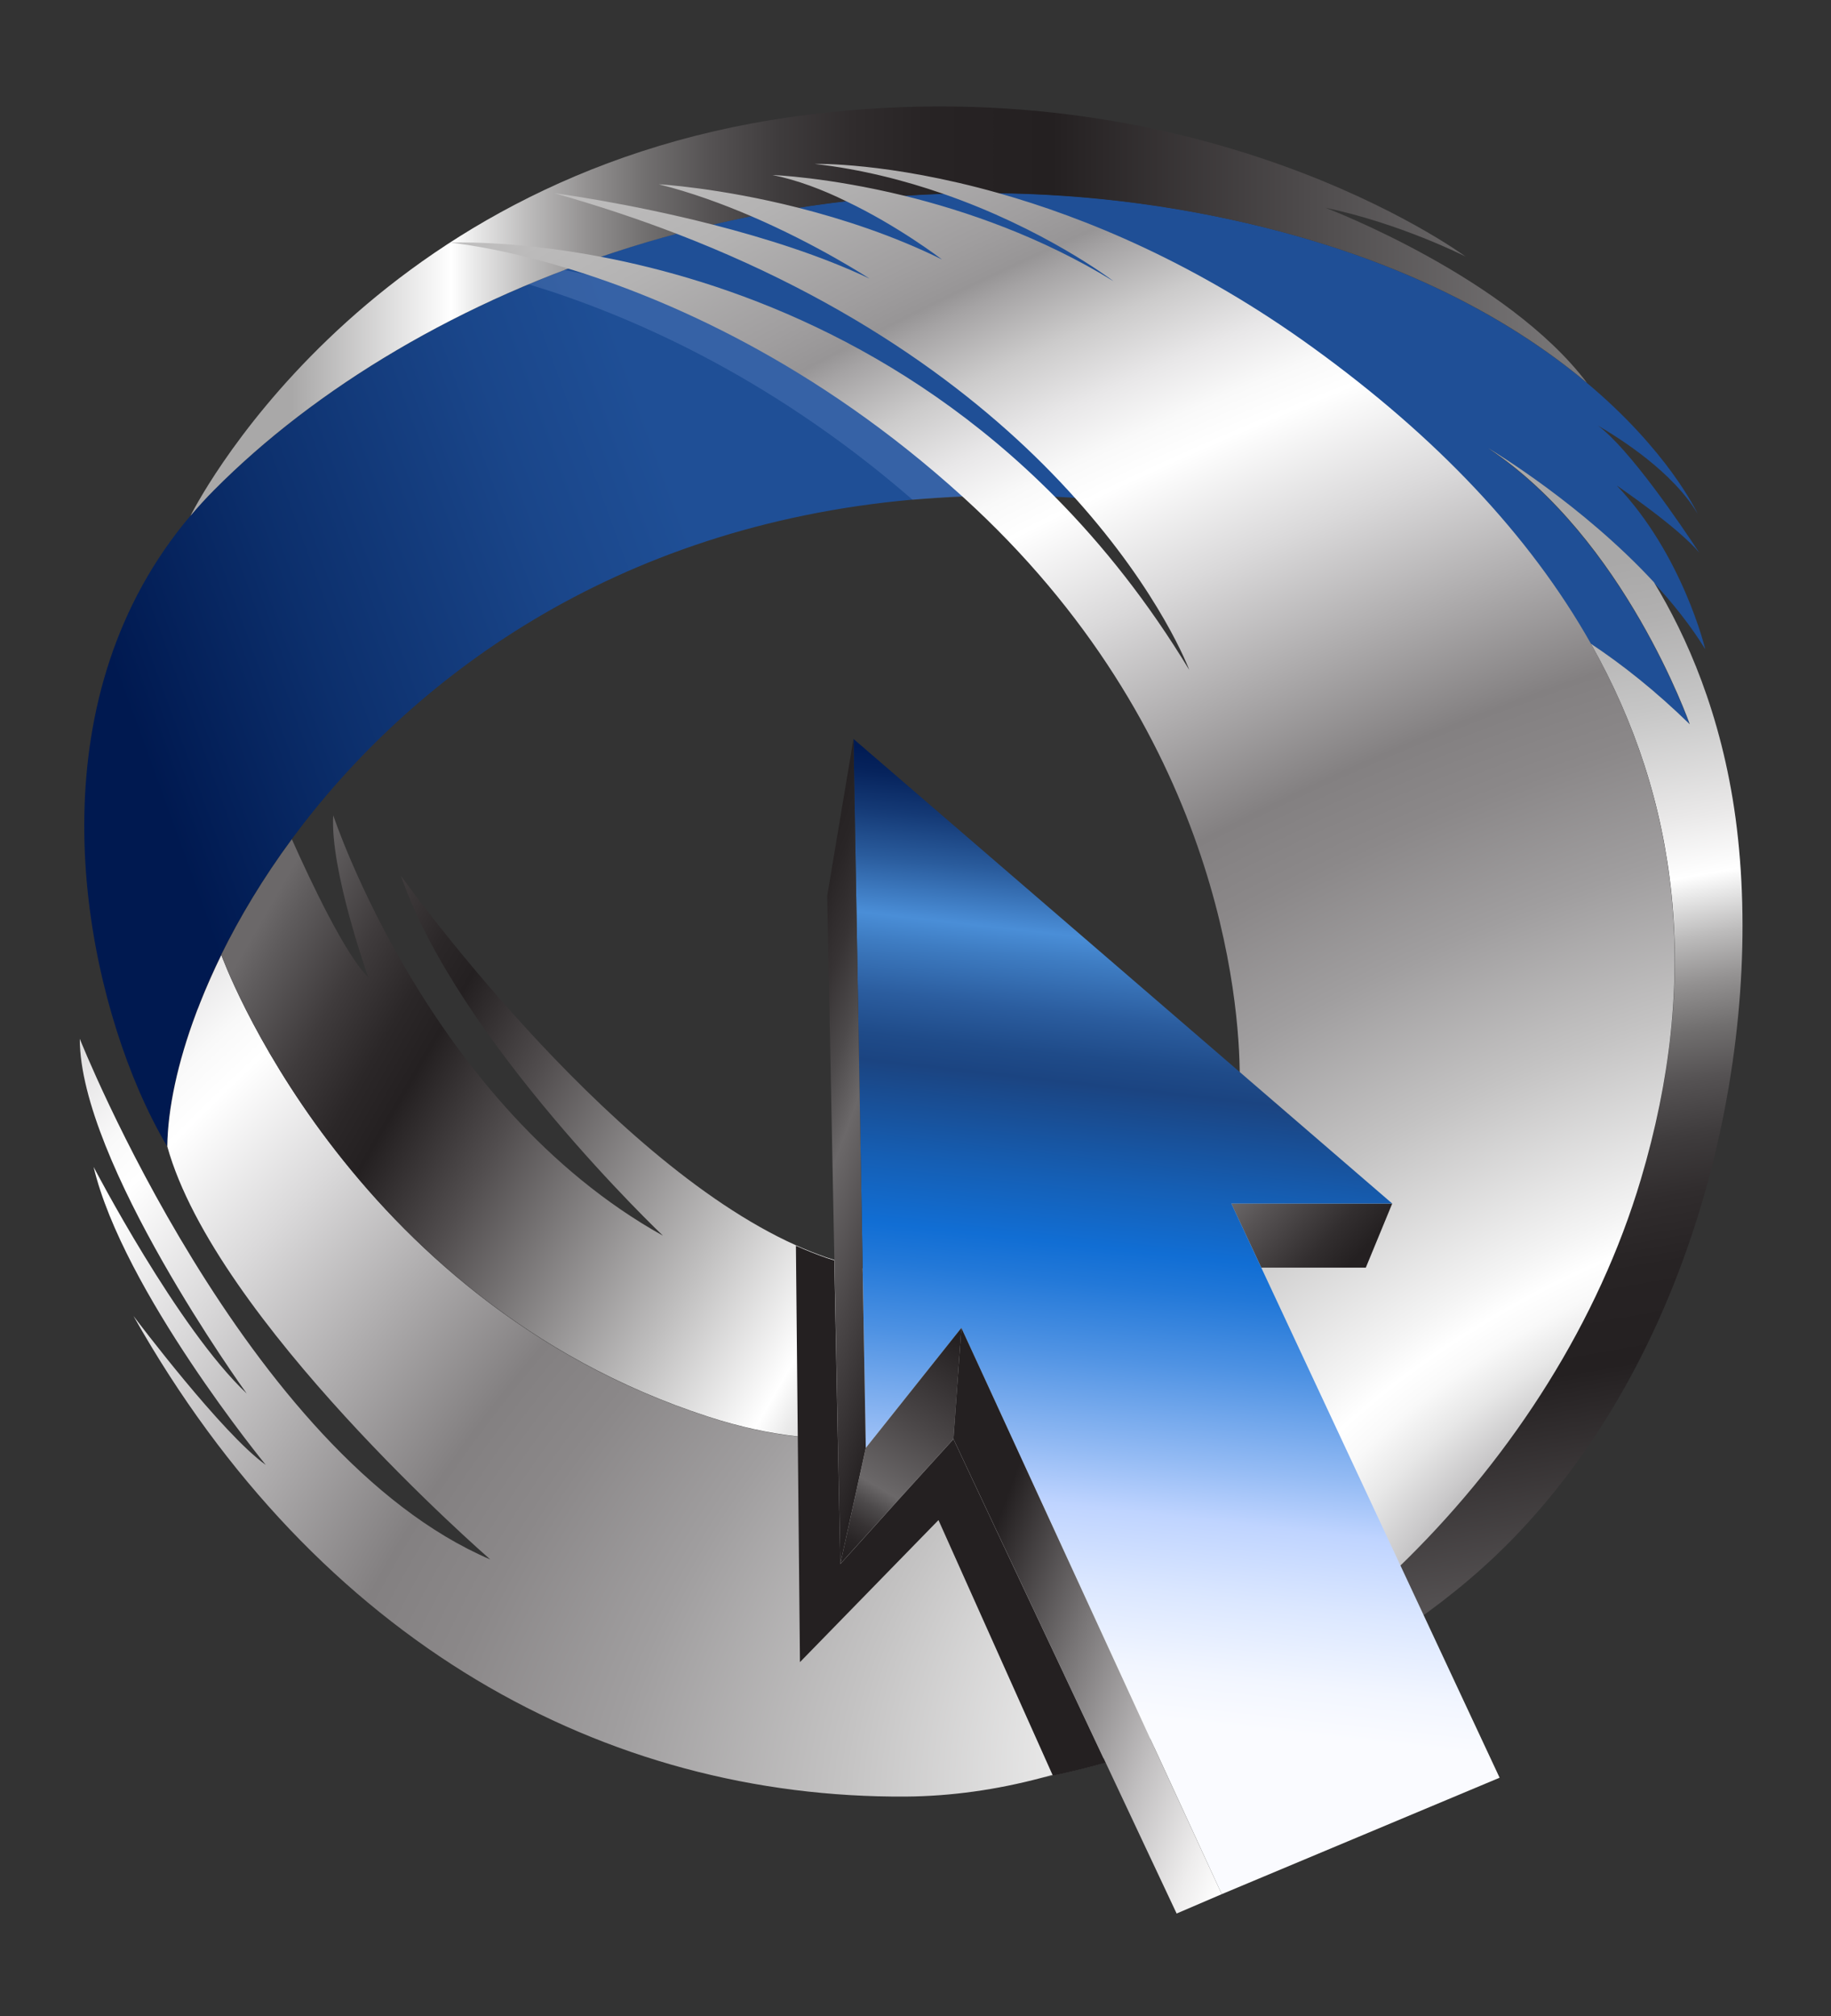
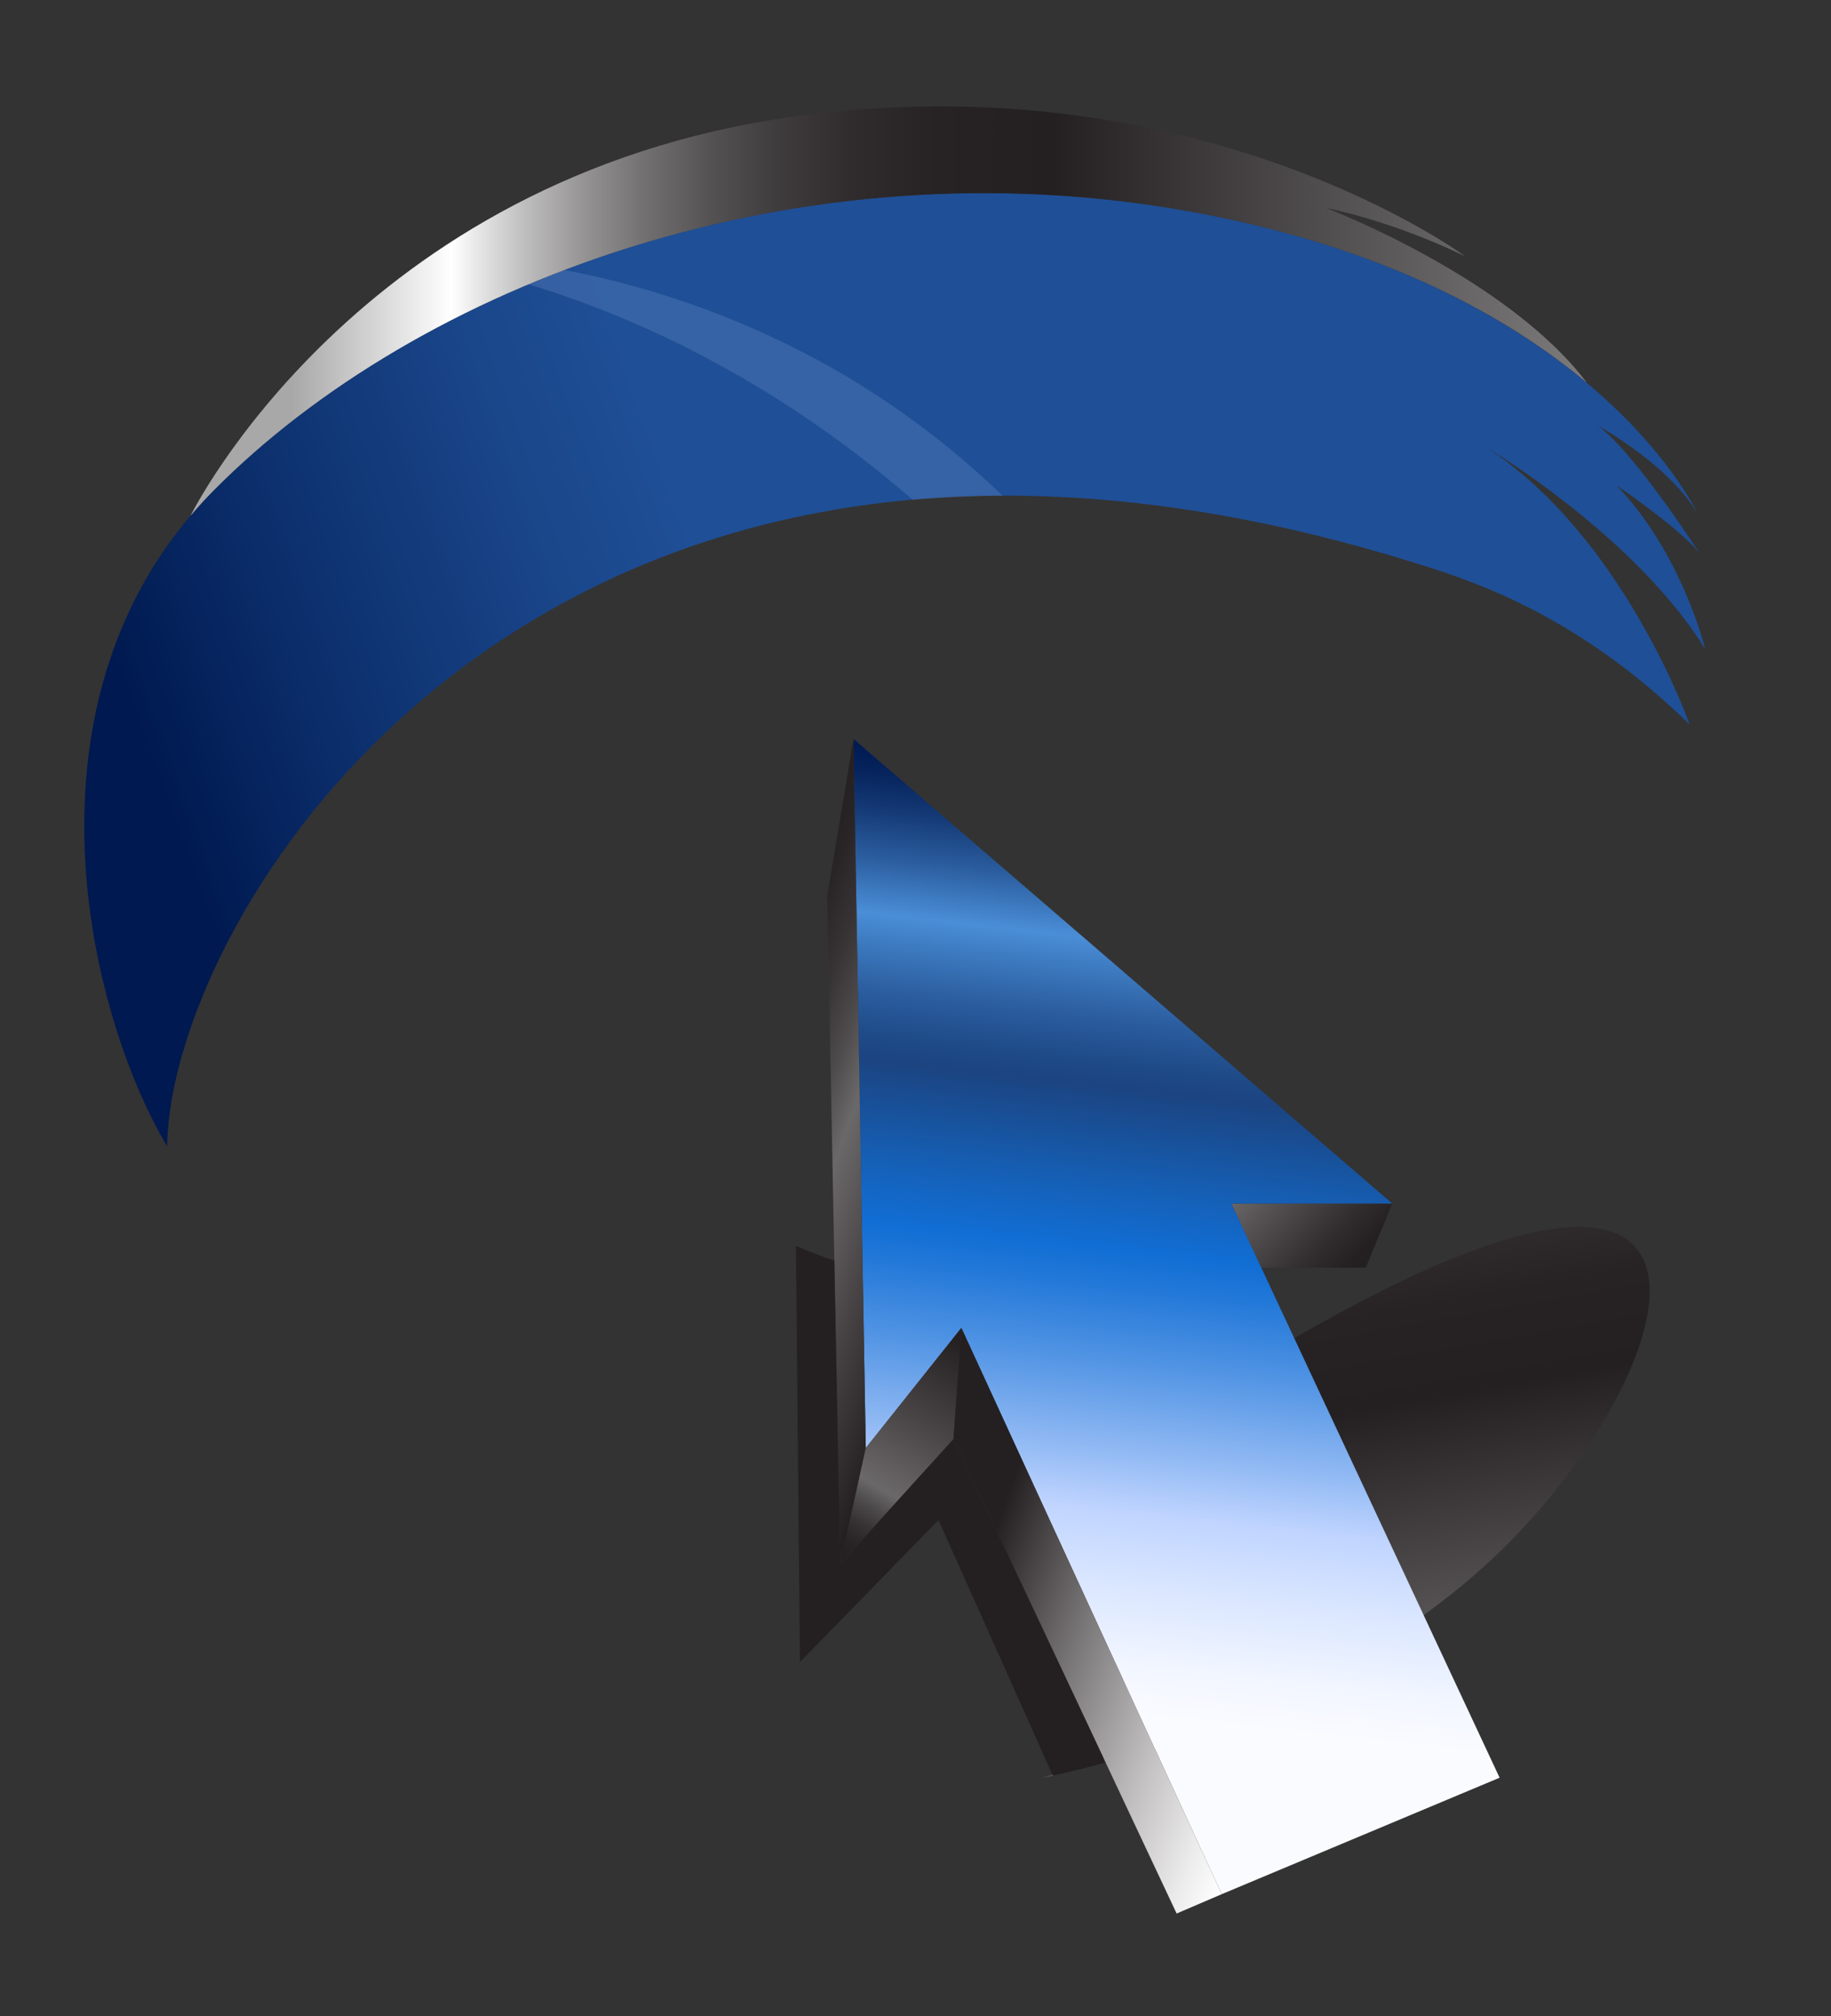
<svg xmlns="http://www.w3.org/2000/svg" version="1.1" x="0px" y="0px" viewBox="0 0 1087.9 1198.1" style="enable-background:new 0 0 1087.9 1198.1;" xml:space="preserve">
  <rect x="0" y="0" width="1087.9" height="1198.1" fill="#333333" stroke="none" />
  <style type="text/css">
	.st0{display:none;fill:none;stroke:#00AEEF;stroke-width:3;stroke-miterlimit:10;}
	.st1{fill:url(#SVGID_1_);}
	.st2{fill:url(#SVGID_2_);}
	.st3{fill:url(#SVGID_3_);}
	.st4{opacity:0.15;fill:#BFD4FF;}
	.st5{fill:url(#SVGID_4_);}
	.st6{fill:url(#SVGID_5_);}
	.st7{fill:url(#SVGID_6_);}
	.st8{fill:url(#SVGID_7_);}
	.st9{fill:url(#SVGID_8_);}
	.st10{fill:url(#SVGID_9_);}
	.st11{fill:url(#SVGID_10_);}
	.st12{fill:#242021;}
</style>
  <g id="Layer_1">
</g>
  <g id="Layer_2">
    <path class="st0" d="M933.9,456.1c-49.7-48.4-94.9-67.4-129.2-78.5C363.3,234.6,168.1,545.7,166.2,669   c-38.6-64.7-75.5-215,11.8-318.1c3.7-4.4,7.6-8.7,11.8-12.9c102.1-103,293.2-177.3,494.7-140.2c96.7,17.8,159,53.6,197.7,86   c0,0,0,0,0,0c40.7,34,55.2,64.4,56,66.2c-12.2-20.9-38.8-37.8-50.4-44.5c16,11.8,42.2,50.5,51.1,64.1   c-10.6-12.8-41.6-33.9-41.6-33.9c33.3,34.9,44.7,82.6,44.7,82.6c-35-56.7-107.5-100.1-109.8-101.5   C901.1,362.3,933.9,456.1,933.9,456.1z" />
    <g>
      <linearGradient id="SVGID_1_" gradientUnits="userSpaceOnUse" x1="37.343" y1="525.53" x2="965.954" y2="187.544">
        <stop offset="7.262570e-02" style="stop-color:#001950" />
        <stop offset="0.19" style="stop-color:#0C2F6C" />
        <stop offset="0.342" style="stop-color:#1A468A" />
        <stop offset="0.427" style="stop-color:#1F4F96" />
      </linearGradient>
      <path class="st1" d="M1003.9,430.5c-20.3-19.8-40-35.4-58.8-47.9c-13.1-8.7-25.7-15.9-37.7-22c-20.4-10.3-39.1-17.2-55.7-22.6    c-77.3-25-148.2-38.3-212.8-42.2c-4-0.2-7.9-0.4-11.8-0.6c-6.7-0.3-13.3-0.5-19.8-0.6c-3.9-0.1-7.7-0.1-11.5-0.1    c-8,0-15.9,0.2-23.7,0.5c-10.1,0.4-20.1,1.1-29.9,1.9c-177.8,15.9-298.7,106.7-368.8,201.7c-16.9,23-30.9,46.2-41.9,68.6    c-5.6,11.4-10.5,22.7-14.6,33.6c-0.1,0.3-0.2,0.6-0.4,1c-11.2,29.8-16.9,57.2-17.2,79.4c-5.7-9.6-11.4-20.8-16.8-33.3    c-37.3-86.7-59.3-235.3,30.7-341.5c4.4-5.2,9-10.2,13.9-15.2C174.8,243.2,239,200.4,313.9,169c7-2.9,14.1-5.8,21.2-8.5    c0.8-0.3,1.7-0.6,2.5-1c6.4-2.4,12.9-4.8,19.5-7c5.9-2,11.9-4,18-5.9c7.6-2.4,15.3-4.6,23.1-6.8c1.2-0.3,2.5-0.7,3.7-1    c5.2-1.4,10.4-2.7,15.6-4c2-0.5,4-1,6-1.4c7.5-1.8,15.1-3.4,22.8-5c0.4-0.1,0.8-0.2,1.2-0.2c8-1.6,16.1-3.1,24.2-4.4    c0.9-0.2,1.8-0.3,2.7-0.4c9.4-1.5,18.8-2.8,28.4-3.9c1.7-0.2,3.4-0.4,5-0.6c6.7-0.7,13.4-1.4,20.2-1.9c3-0.2,6.1-0.5,9.1-0.7    c7.5-0.5,15-0.9,22.5-1.2c0.2,0,0.3,0,0.4,0c10.9-0.4,21.8-0.5,32.8-0.4c38.4,0.5,77.5,4.1,116.9,11.4    c113.9,21,187.4,63.2,233,101.3c0,0,0,0,0,0c47.9,40.1,65,75.9,66,78c-14.4-24.7-45.7-44.6-59.3-52.5    c18.9,13.9,49.7,59.5,60.2,75.5c-12.3-14.9-47.9-39.1-49-39.9c39.2,41.1,52.6,97.3,52.6,97.3c-8.7-14.1-19.4-27.5-30.8-39.8    c-42.4-45.9-95.4-77.8-98.5-79.7C965.2,320,1003.9,430.5,1003.9,430.5z" />
      <linearGradient id="SVGID_2_" gradientUnits="userSpaceOnUse" x1="740.659" y1="291.683" x2="867.773" y2="1012.58">
        <stop offset="0.109" style="stop-color:#A9A8A8" />
        <stop offset="0.157" style="stop-color:#B1B0B0" />
        <stop offset="0.232" style="stop-color:#C6C6C6" />
        <stop offset="0.323" style="stop-color:#EAE9E9" />
        <stop offset="0.371" style="stop-color:#FFFFFF" />
        <stop offset="0.385" style="stop-color:#EBEBEB" />
        <stop offset="0.419" style="stop-color:#BDBCBC" />
        <stop offset="0.456" style="stop-color:#949292" />
        <stop offset="0.494" style="stop-color:#716F6F" />
        <stop offset="0.534" style="stop-color:#555253" />
        <stop offset="0.577" style="stop-color:#3F3C3D" />
        <stop offset="0.624" style="stop-color:#302C2D" />
        <stop offset="0.677" style="stop-color:#272324" />
        <stop offset="0.751" style="stop-color:#242021" />
        <stop offset="1" style="stop-color:#6B6869" />
      </linearGradient>
-       <path class="st2" d="M903.8,909.2c-77.3,82.7-189.1,122.3-246.9,138.2c-14,3.9-24.9,6.3-31.3,7.7c-3.9,0.8-6.2,1.2-6.5,1.3    c2.1-0.6,4.2-1.1,6.3-1.7c10.1-2.9,20.2-6.2,30.3-9.9c140.8-52.4,273-188.7,319.3-343.9c35.5-118.9,23-225-29.8-318.4    c18.8,12.5,38.5,28.1,58.8,47.9c0,0-38.7-110.5-119.8-164.1c3.1,1.8,56.1,33.8,98.5,79.7c19.3,31.7,40.1,78.3,48.5,140.2    C1048.5,614.8,1012.4,793.2,903.8,909.2z" />
+       <path class="st2" d="M903.8,909.2c-77.3,82.7-189.1,122.3-246.9,138.2c-14,3.9-24.9,6.3-31.3,7.7c-3.9,0.8-6.2,1.2-6.5,1.3    c2.1-0.6,4.2-1.1,6.3-1.7c10.1-2.9,20.2-6.2,30.3-9.9c35.5-118.9,23-225-29.8-318.4    c18.8,12.5,38.5,28.1,58.8,47.9c0,0-38.7-110.5-119.8-164.1c3.1,1.8,56.1,33.8,98.5,79.7c19.3,31.7,40.1,78.3,48.5,140.2    C1048.5,614.8,1012.4,793.2,903.8,909.2z" />
      <linearGradient id="SVGID_3_" gradientUnits="userSpaceOnUse" x1="113.213" y1="184.846" x2="942.888" y2="184.846">
        <stop offset="7.262570e-02" style="stop-color:#A9A8A8" />
        <stop offset="0.187" style="stop-color:#FFFFFF" />
        <stop offset="0.202" style="stop-color:#EBEBEB" />
        <stop offset="0.241" style="stop-color:#BDBCBC" />
        <stop offset="0.283" style="stop-color:#949292" />
        <stop offset="0.326" style="stop-color:#716F6F" />
        <stop offset="0.372" style="stop-color:#555253" />
        <stop offset="0.42" style="stop-color:#3F3C3D" />
        <stop offset="0.473" style="stop-color:#302C2D" />
        <stop offset="0.533" style="stop-color:#272324" />
        <stop offset="0.617" style="stop-color:#242021" />
        <stop offset="1" style="stop-color:#7C7A7B" />
      </linearGradient>
      <path class="st3" d="M942.9,227.5c-45.6-38.2-119-80.3-233-101.3c-237.4-43.7-462.5,43.8-582.8,165.1c-4.9,4.9-9.5,10-13.9,15.2    c0,0,98.7-200.9,357.7-237.1c240.7-33.6,397.7,81.5,399.8,83c-1.2-0.6-39.4-19.8-83-28.9C789.4,124.2,895.4,164.7,942.9,227.5z" />
      <path class="st4" d="M595.8,294.6c-8,0-15.9,0.2-23.7,0.5c-10.1,0.4-20.1,1.1-29.9,1.9c-0.7-0.6-1.5-1.3-2.3-2l0,0    c-84.1-72.4-167.2-108.3-226-126.1c7-2.9,14.1-5.8,21.2-8.5c72.3,13.8,171.3,48.4,259.7,133.3C595.2,294,595.5,294.3,595.8,294.6z    " />
      <radialGradient id="SVGID_4_" cx="1040.213" cy="934.585" r="1664.486" gradientTransform="matrix(-0.388 -0.922 1.607 -0.676 -58.339 2525.376)" gradientUnits="userSpaceOnUse">
        <stop offset="4.748603e-02" style="stop-color:#6B6869" />
        <stop offset="4.884955e-02" style="stop-color:#6F6C6D" />
        <stop offset="6.719243e-02" style="stop-color:#A2A0A1" />
        <stop offset="8.437949e-02" style="stop-color:#CAC9CA" />
        <stop offset="9.991792e-02" style="stop-color:#E7E7E7" />
        <stop offset="0.113" style="stop-color:#F9F9F9" />
        <stop offset="0.123" style="stop-color:#FFFFFF" />
        <stop offset="0.135" style="stop-color:#F4F4F4" />
        <stop offset="0.196" style="stop-color:#C4C3C3" />
        <stop offset="0.249" style="stop-color:#A09E9F" />
        <stop offset="0.292" style="stop-color:#8B8889" />
        <stop offset="0.32" style="stop-color:#838081" />
        <stop offset="0.405" style="stop-color:#DAD9DA" />
        <stop offset="0.446" style="stop-color:#FFFFFF" />
        <stop offset="0.46" style="stop-color:#F9F9F9" />
        <stop offset="0.479" style="stop-color:#E8E7E8" />
        <stop offset="0.502" style="stop-color:#CCCBCB" />
        <stop offset="0.526" style="stop-color:#A5A3A4" />
        <stop offset="0.533" style="stop-color:#979596" />
        <stop offset="0.548" style="stop-color:#A09E9F" />
        <stop offset="0.59" style="stop-color:#B4B3B3" />
        <stop offset="0.632" style="stop-color:#C0BFBF" />
        <stop offset="0.673" style="stop-color:#C4C3C3" />
        <stop offset="0.74" style="stop-color:#9F9E9E" />
        <stop offset="0.805" style="stop-color:#838081" />
        <stop offset="0.862" style="stop-color:#716E6F" />
        <stop offset="0.902" style="stop-color:#6B6869" />
      </radialGradient>
-       <path class="st5" d="M974.9,700.9c-50.2,168.5-201.8,314.8-355.8,355.5c-27,7.2-54.1,11-80.8,11.2    c-178.4,1.2-349.3-91.1-459-285.6c1.6,2.1,52.8,70.1,78.6,88.5c0,0-84.8-103.5-102.3-177.1c0,0,49.9,96,91,134.7    C145,826,47.4,690.3,47.4,617.3c0,0,98,247,243.9,309.4c-2.5-2.2-163.3-142.3-191.9-245.4c0.3-22.2,6-49.6,17.2-79.4    c0.4-1.1,0.8-2.2,1.3-3.3c0.3-0.7,0.5-1.4,0.8-2.1c0.3-0.8,0.6-1.6,1-2.5c0.7-1.6,1.3-3.3,2-4.9c0.6-1.4,1.2-2.8,1.8-4.2    c0.6-1.3,1.1-2.6,1.7-3.9c2-4.5,4.1-9,6.3-13.5c0,0,73.7,204.7,289.5,274.5c132.9,43,221.8-26.6,270.5-96.9c0,0,0,0,0,0    c30.4-43.8,45.1-88,45.1-105.2c0-44.9-12.3-206.5-164.6-344.7l0,0c-87.8-79.7-175.7-117.7-234.4-135.6    c-43-13.1-70.3-15.4-70.3-15.4s36.1-1.8,89.8,8.4c72.8,13.9,178,49.9,269.8,142.7c28.3,28.6,55.3,62.5,79.7,102.8    c0,0-16.8-45.4-67.9-102.2C592.5,244.3,517.9,183.5,402,138.9c-22.6-8.7-46.8-16.8-72.7-24.1c0,0,43.2,5.6,94.3,18.7    c30.7,7.9,64.3,18.4,93.1,32.1c-1.3-0.8-30.8-20.1-70.3-37.1c-17-7.3-35.8-14.2-55-19c0,0,35.9,2,83.1,14    c26.3,6.7,56.2,16.4,85.2,30.7c-1.1-0.8-25.9-19.8-56.9-34.6C489,112.8,473.8,107,459,104c0,0,32.7,1.2,78.2,12.3    c36.6,9,81.5,24.4,124.4,50.8c-2-1.5-41.6-31.3-101.4-52c-22.8-7.9-48.4-14.5-76.1-17.7c0,0,43.4-1.2,109,17.3    c52.1,14.7,118.1,41.9,187.3,92.1c72.5,52.5,128.3,111,164.8,175.6C997.9,475.9,1010.4,581.9,974.9,700.9z" />
      <linearGradient id="SVGID_5_" gradientUnits="userSpaceOnUse" x1="136.559" y1="556.713" x2="634.328" y2="844.1">
        <stop offset="1.955307e-02" style="stop-color:#6B6869" />
        <stop offset="4.599075e-02" style="stop-color:#5F5C5D" />
        <stop offset="0.126" style="stop-color:#3F3B3C" />
        <stop offset="0.192" style="stop-color:#2B2728" />
        <stop offset="0.237" style="stop-color:#242021" />
        <stop offset="0.346" style="stop-color:#514D4E" />
        <stop offset="0.591" style="stop-color:#C0BFBF" />
        <stop offset="0.724" style="stop-color:#FFFFFF" />
        <stop offset="0.753" style="stop-color:#EAEAEA" />
        <stop offset="0.802" style="stop-color:#CECDCD" />
        <stop offset="0.852" style="stop-color:#B9B8B8" />
        <stop offset="0.9" style="stop-color:#ADACAC" />
        <stop offset="0.947" style="stop-color:#A9A8A8" />
      </linearGradient>
-       <path class="st6" d="M691.6,745C652.9,800.7,589,856.1,497.8,855.1c-7.7-0.1-15.7-0.6-23.8-1.5c-16.8-1.9-34.5-5.7-53-11.7    C205.2,772,131.5,567.3,131.5,567.3c11.1-22.5,25-45.7,41.9-68.6c11.5,25.8,32.1,69.2,45.4,82c0,0-22.8-63.7-20.8-96.2    c0,0,56.8,172.3,195.9,249.8c0,0-121.8-115.6-155.7-213.9c0,0,119.5,167.8,234.7,219.6c6.1,2.7,12.1,5.1,18.1,7.2    c1.6,0.5,3.1,1,4.7,1.5C612.6,786.7,690.1,745.5,691.6,745z" />
      <linearGradient id="SVGID_6_" gradientUnits="userSpaceOnUse" x1="747.242" y1="695.945" x2="811.468" y2="755.837">
        <stop offset="0" style="stop-color:#6B6869" />
        <stop offset="0.216" style="stop-color:#575354" />
        <stop offset="0.656" style="stop-color:#322E2F" />
        <stop offset="0.888" style="stop-color:#242021" />
      </linearGradient>
      <polygon class="st7" points="827.2,715.2 811.5,753.3 749.4,753.3 731.6,715.2   " />
      <linearGradient id="SVGID_7_" gradientUnits="userSpaceOnUse" x1="732.414" y1="448.176" x2="668.791" y2="1019.533">
        <stop offset="3.473242e-02" style="stop-color:#011B53" />
        <stop offset="5.818813e-02" style="stop-color:#06235C" />
        <stop offset="9.673907e-02" style="stop-color:#143975" />
        <stop offset="0.146" style="stop-color:#2A5C9D" />
        <stop offset="0.202" style="stop-color:#498CD5" />
        <stop offset="0.205" style="stop-color:#4A8ED7" />
        <stop offset="0.232" style="stop-color:#3E7CC2" />
        <stop offset="0.285" style="stop-color:#2B5D9F" />
        <stop offset="0.328" style="stop-color:#1F4B89" />
        <stop offset="0.356" style="stop-color:#1B4481" />
        <stop offset="0.456" style="stop-color:#155FB5" />
        <stop offset="0.522" style="stop-color:#116ED4" />
        <stop offset="0.559" style="stop-color:#2278D8" />
        <stop offset="0.632" style="stop-color:#4E92E3" />
        <stop offset="0.733" style="stop-color:#94BBF4" />
        <stop offset="0.79" style="stop-color:#BFD4FF" />
        <stop offset="0.869" style="stop-color:#DBE7FF" />
        <stop offset="0.949" style="stop-color:#F2F6FF" />
        <stop offset="1" style="stop-color:#FAFBFF" />
      </linearGradient>
      <polygon class="st8" points="891,1056.4 725.9,1125.6 571.2,789.1 514.4,860.5 507.1,439.1 827.2,715.2 731.6,715.2   " />
      <linearGradient id="SVGID_8_" gradientUnits="userSpaceOnUse" x1="427.869" y1="656.762" x2="578.512" y2="711.591">
        <stop offset="0" style="stop-color:#242021" />
        <stop offset="0.102" style="stop-color:#292526" />
        <stop offset="0.221" style="stop-color:#373334" />
        <stop offset="0.347" style="stop-color:#4D4A4B" />
        <stop offset="0.471" style="stop-color:#6B6869" />
        <stop offset="0.703" style="stop-color:#494546" />
        <stop offset="0.98" style="stop-color:#242021" />
      </linearGradient>
      <polygon class="st9" points="514.4,860.5 499.3,929.3 491.5,532.3 507.1,439.1   " />
      <linearGradient id="SVGID_9_" gradientUnits="userSpaceOnUse" x1="501.7" y1="923.9" x2="576.447" y2="796.359">
        <stop offset="0" style="stop-color:#242021" />
        <stop offset="6.600685e-02" style="stop-color:#292526" />
        <stop offset="0.142" style="stop-color:#373334" />
        <stop offset="0.224" style="stop-color:#4D4A4B" />
        <stop offset="0.303" style="stop-color:#6B6869" />
        <stop offset="0.612" style="stop-color:#494546" />
        <stop offset="0.98" style="stop-color:#242021" />
      </linearGradient>
      <polygon class="st10" points="571.2,789.1 566.5,855.1 499.3,929.3 514.4,860.5   " />
      <linearGradient id="SVGID_10_" gradientUnits="userSpaceOnUse" x1="522.742" y1="922.219" x2="767.49" y2="1011.3">
        <stop offset="0.229" style="stop-color:#242021" />
        <stop offset="0.49" style="stop-color:#787576" />
        <stop offset="0.737" style="stop-color:#C1BFC0" />
        <stop offset="0.912" style="stop-color:#EEEDED" />
        <stop offset="1" style="stop-color:#FFFFFF" />
      </linearGradient>
      <polygon class="st11" points="725.9,1125.6 699.1,1137.1 566.5,855.1 571.2,789.1   " />
      <path class="st12" d="M656.9,1047.5c-14,3.9-24.9,6.3-31.3,7.7l-0.2-0.4l-67.8-151.5l-82.3,84.4l-1.3-134l-1.1-113.4    c6.1,2.7,12.1,5.1,18.1,7.2c1.6,0.5,3.1,1,4.7,1.5l2.1,106.2l1.5,74.2l67.2-74.2l89.2,189.7L656.9,1047.5z" />
    </g>
  </g>
</svg>